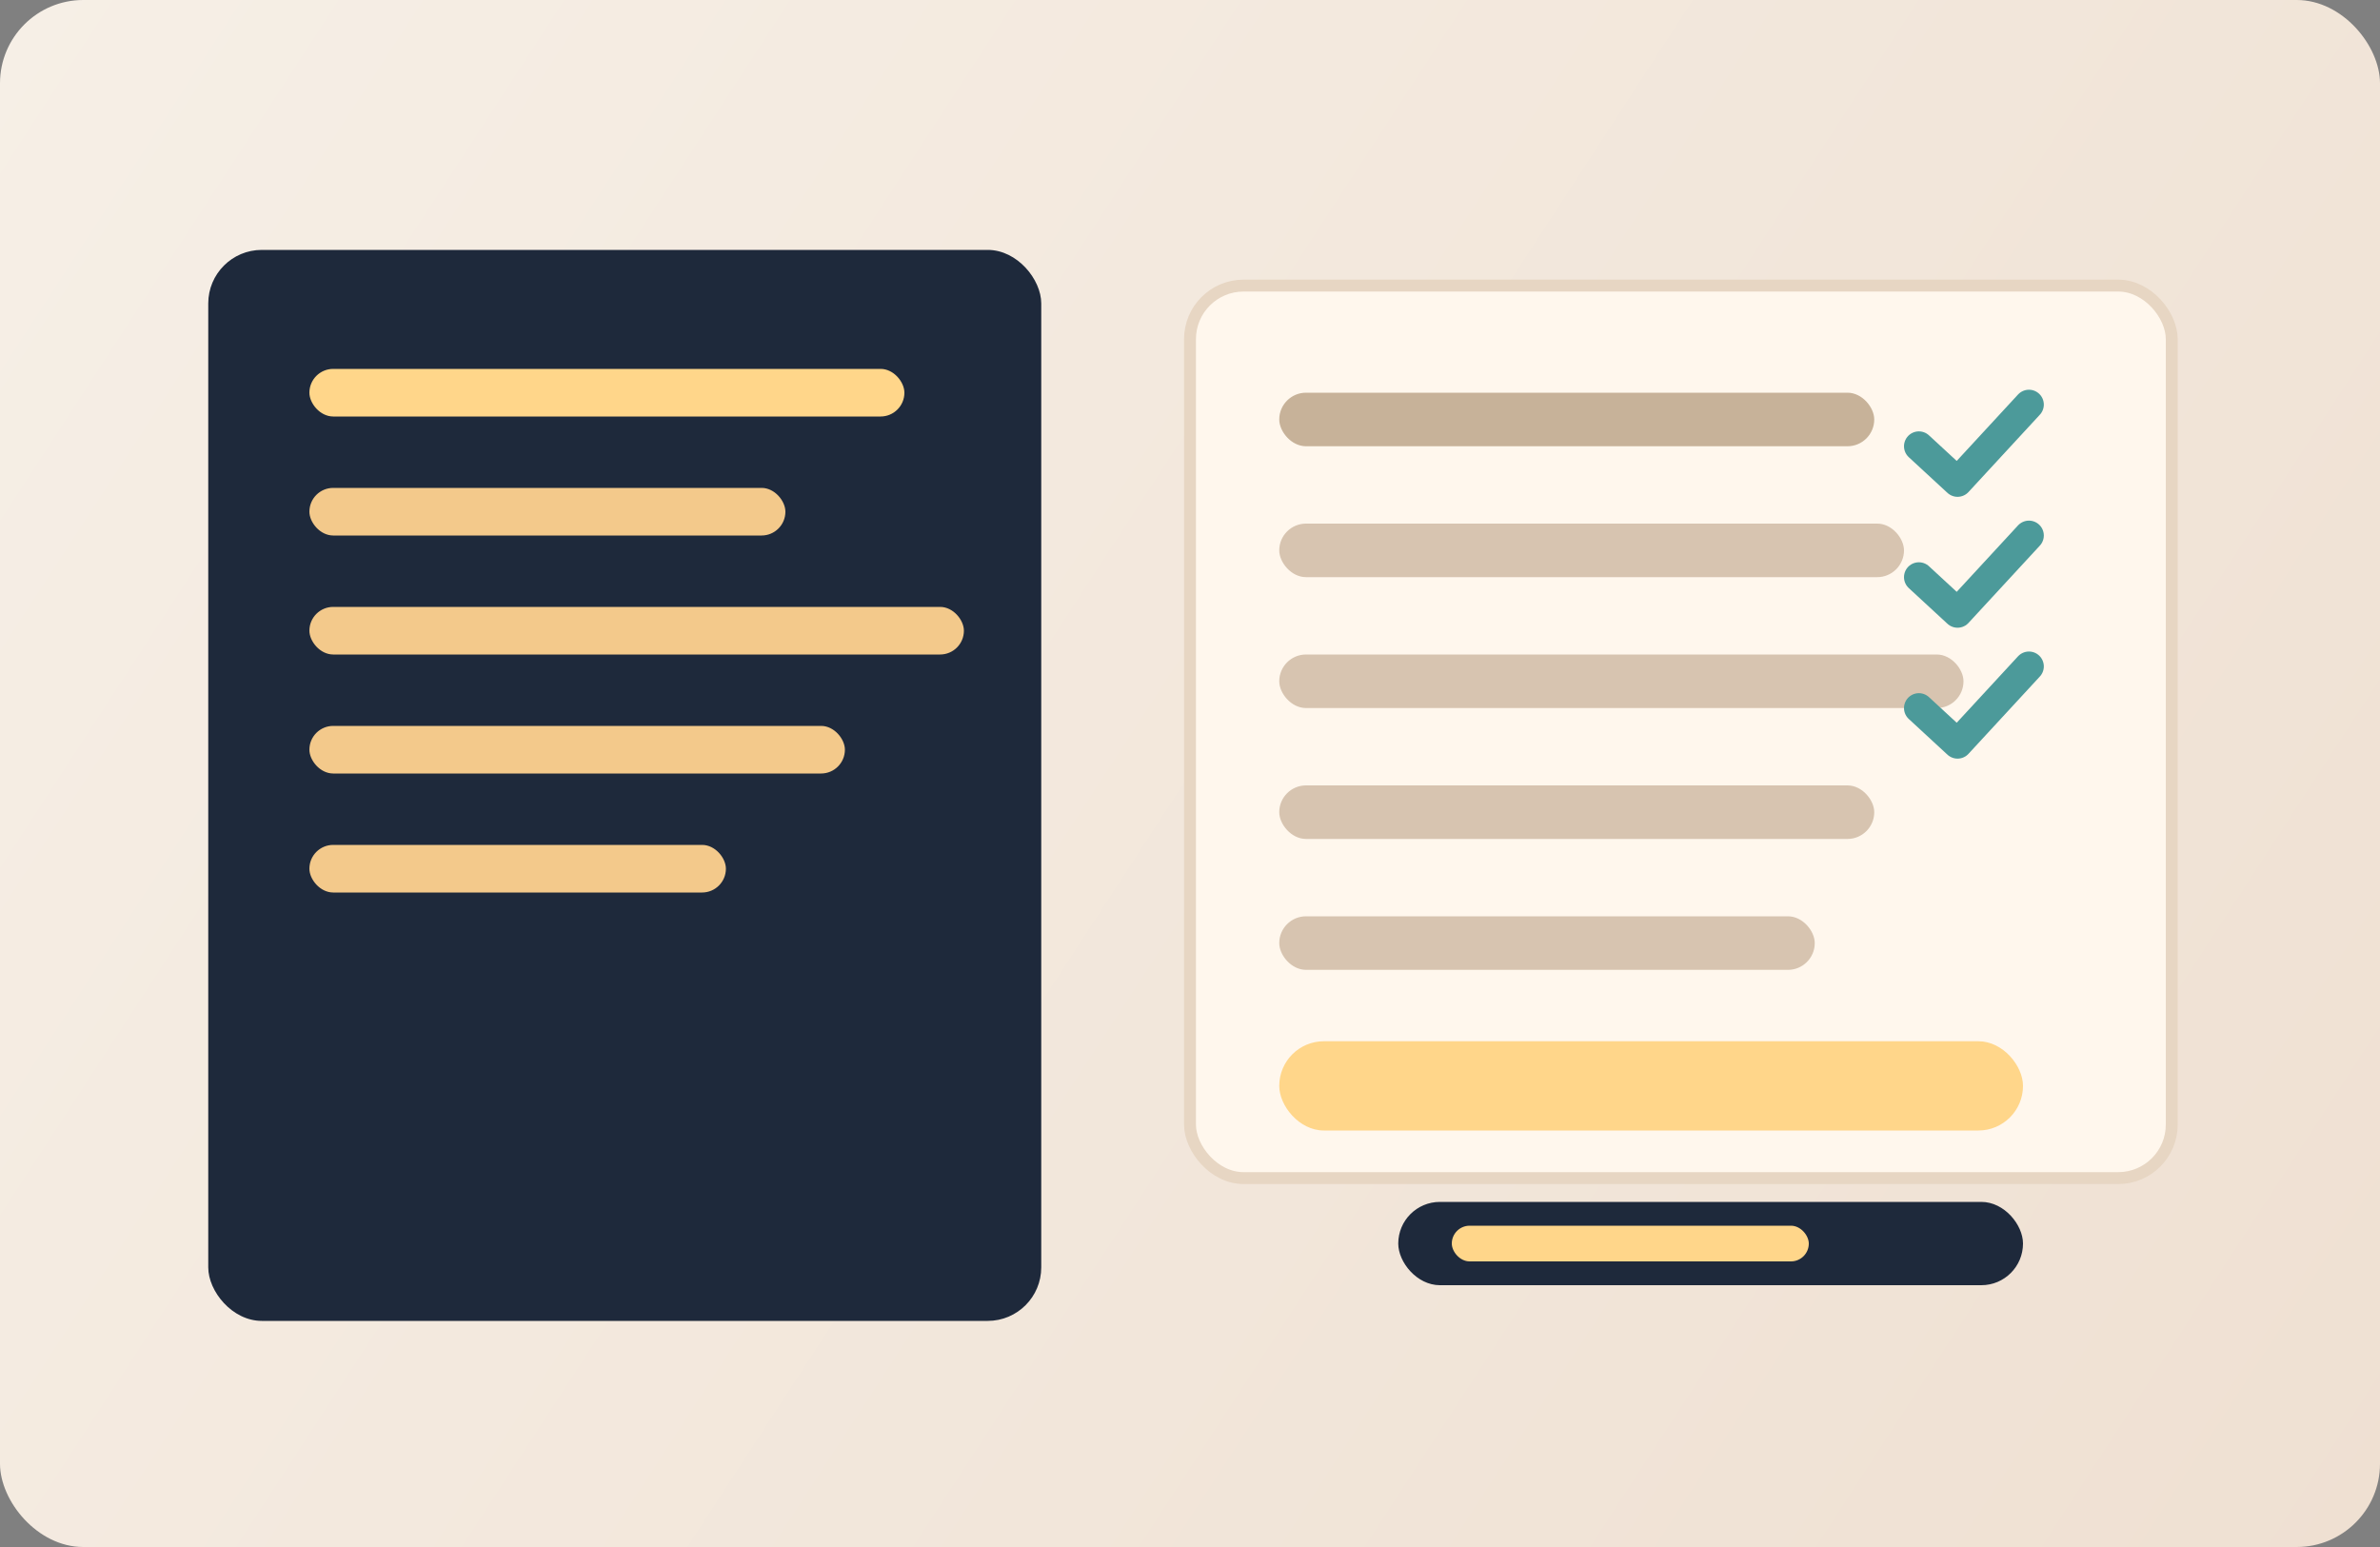
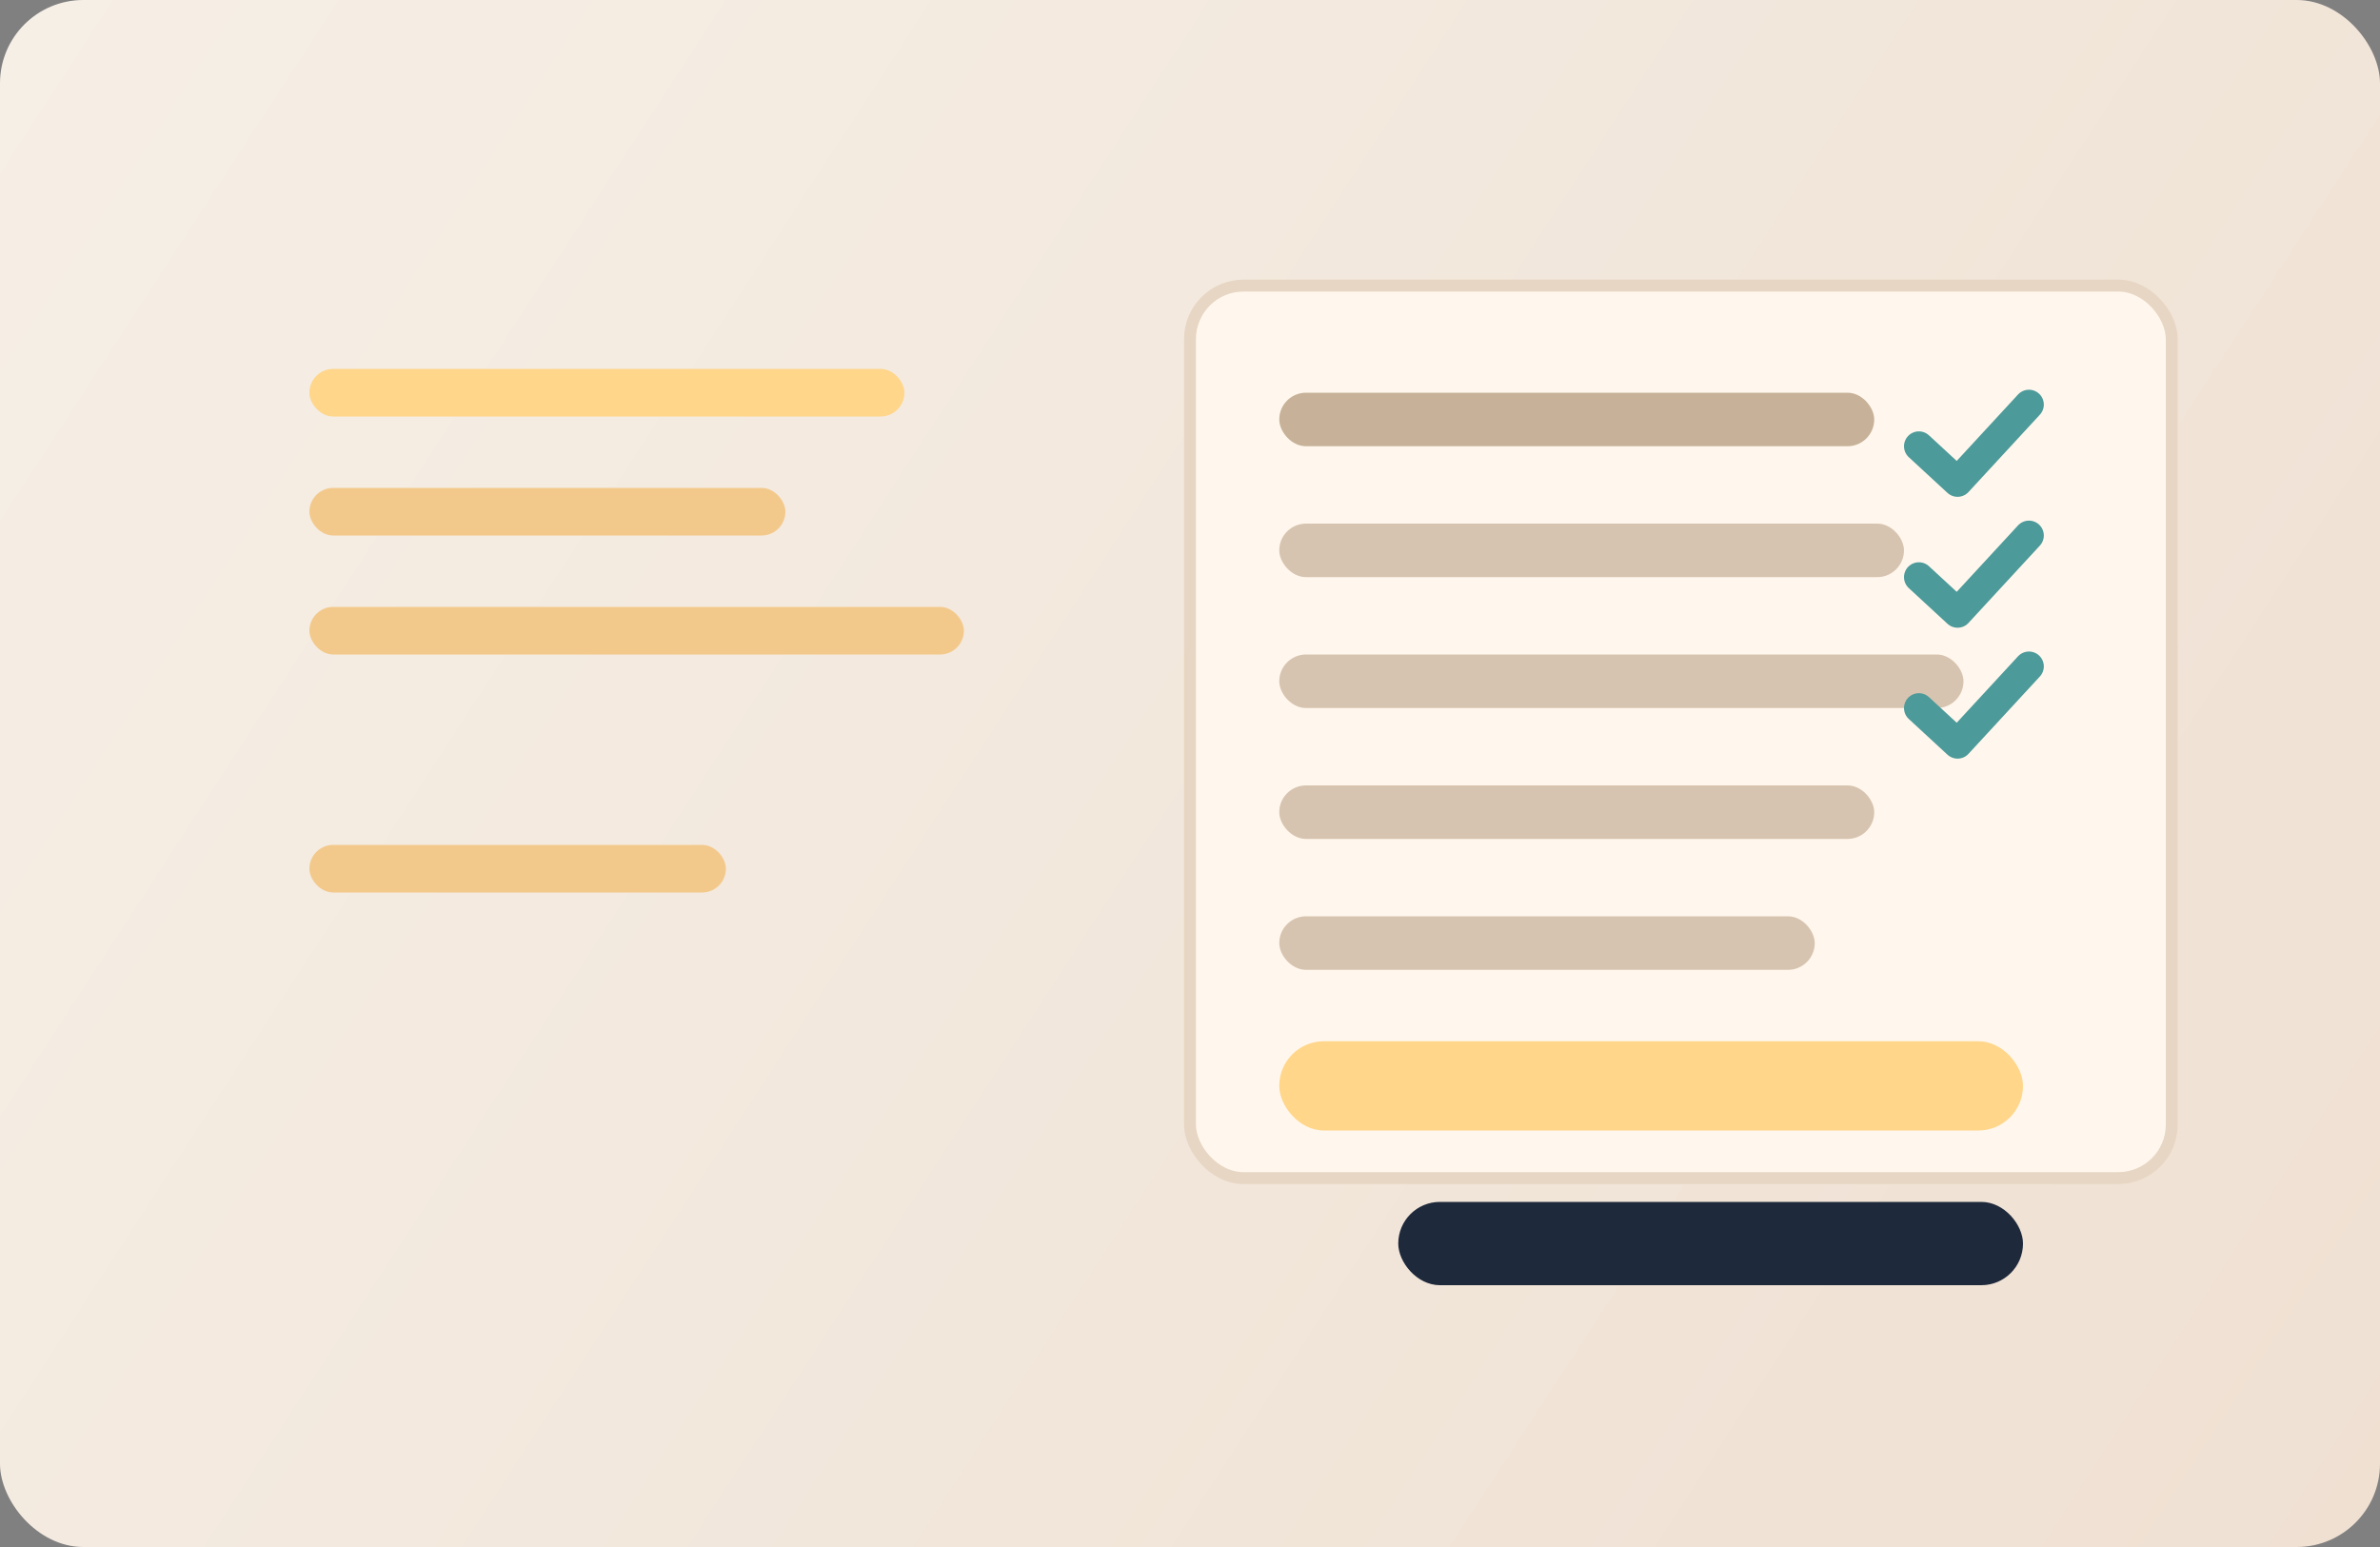
<svg xmlns="http://www.w3.org/2000/svg" width="800" height="520" viewBox="0 0 800 520" fill="none">
  <rect x="0" y="0" width="800" height="520" fill="#808080" stroke="none" />
  <defs>
    <linearGradient id="bg" x1="0" y1="0" x2="800" y2="520" gradientUnits="userSpaceOnUse">
      <stop stop-color="#F6EFE6" />
      <stop offset="1" stop-color="#EFE0D2" />
    </linearGradient>
  </defs>
  <rect width="800" height="520" rx="28" fill="url(#bg)" />
-   <rect x="70" y="84" width="280" height="360" rx="18" fill="#1E293B" />
  <rect x="104" y="124" width="200" height="16" rx="8" fill="#FFD68A" />
  <rect x="104" y="164" width="160" height="16" rx="8" fill="#F3C98B" />
  <rect x="104" y="204" width="220" height="16" rx="8" fill="#F3C98B" />
-   <rect x="104" y="244" width="180" height="16" rx="8" fill="#F3C98B" />
  <rect x="104" y="284" width="140" height="16" rx="8" fill="#F3C98B" />
  <rect x="400" y="96" width="330" height="300" rx="18" fill="#FFF7ED" stroke="#E7D6C3" stroke-width="4" />
  <rect x="430" y="132" width="200" height="18" rx="9" fill="#C7B299" />
  <rect x="430" y="176" width="210" height="18" rx="9" fill="#D7C4B0" />
  <rect x="430" y="220" width="230" height="18" rx="9" fill="#D7C4B0" />
  <rect x="430" y="264" width="200" height="18" rx="9" fill="#D7C4B0" />
  <rect x="430" y="308" width="180" height="18" rx="9" fill="#D7C4B0" />
  <path d="M645 150 L658 162 L682 136" stroke="#4C9A9A" stroke-width="10" stroke-linecap="round" stroke-linejoin="round" />
  <path d="M645 194 L658 206 L682 180" stroke="#4C9A9A" stroke-width="10" stroke-linecap="round" stroke-linejoin="round" />
  <path d="M645 238 L658 250 L682 224" stroke="#4C9A9A" stroke-width="10" stroke-linecap="round" stroke-linejoin="round" />
  <rect x="430" y="350" width="250" height="30" rx="15" fill="#FFD68A" />
  <rect x="470" y="404" width="210" height="28" rx="14" fill="#1E293B" />
-   <rect x="488" y="412" width="120" height="12" rx="6" fill="#FFD68A" />
</svg>